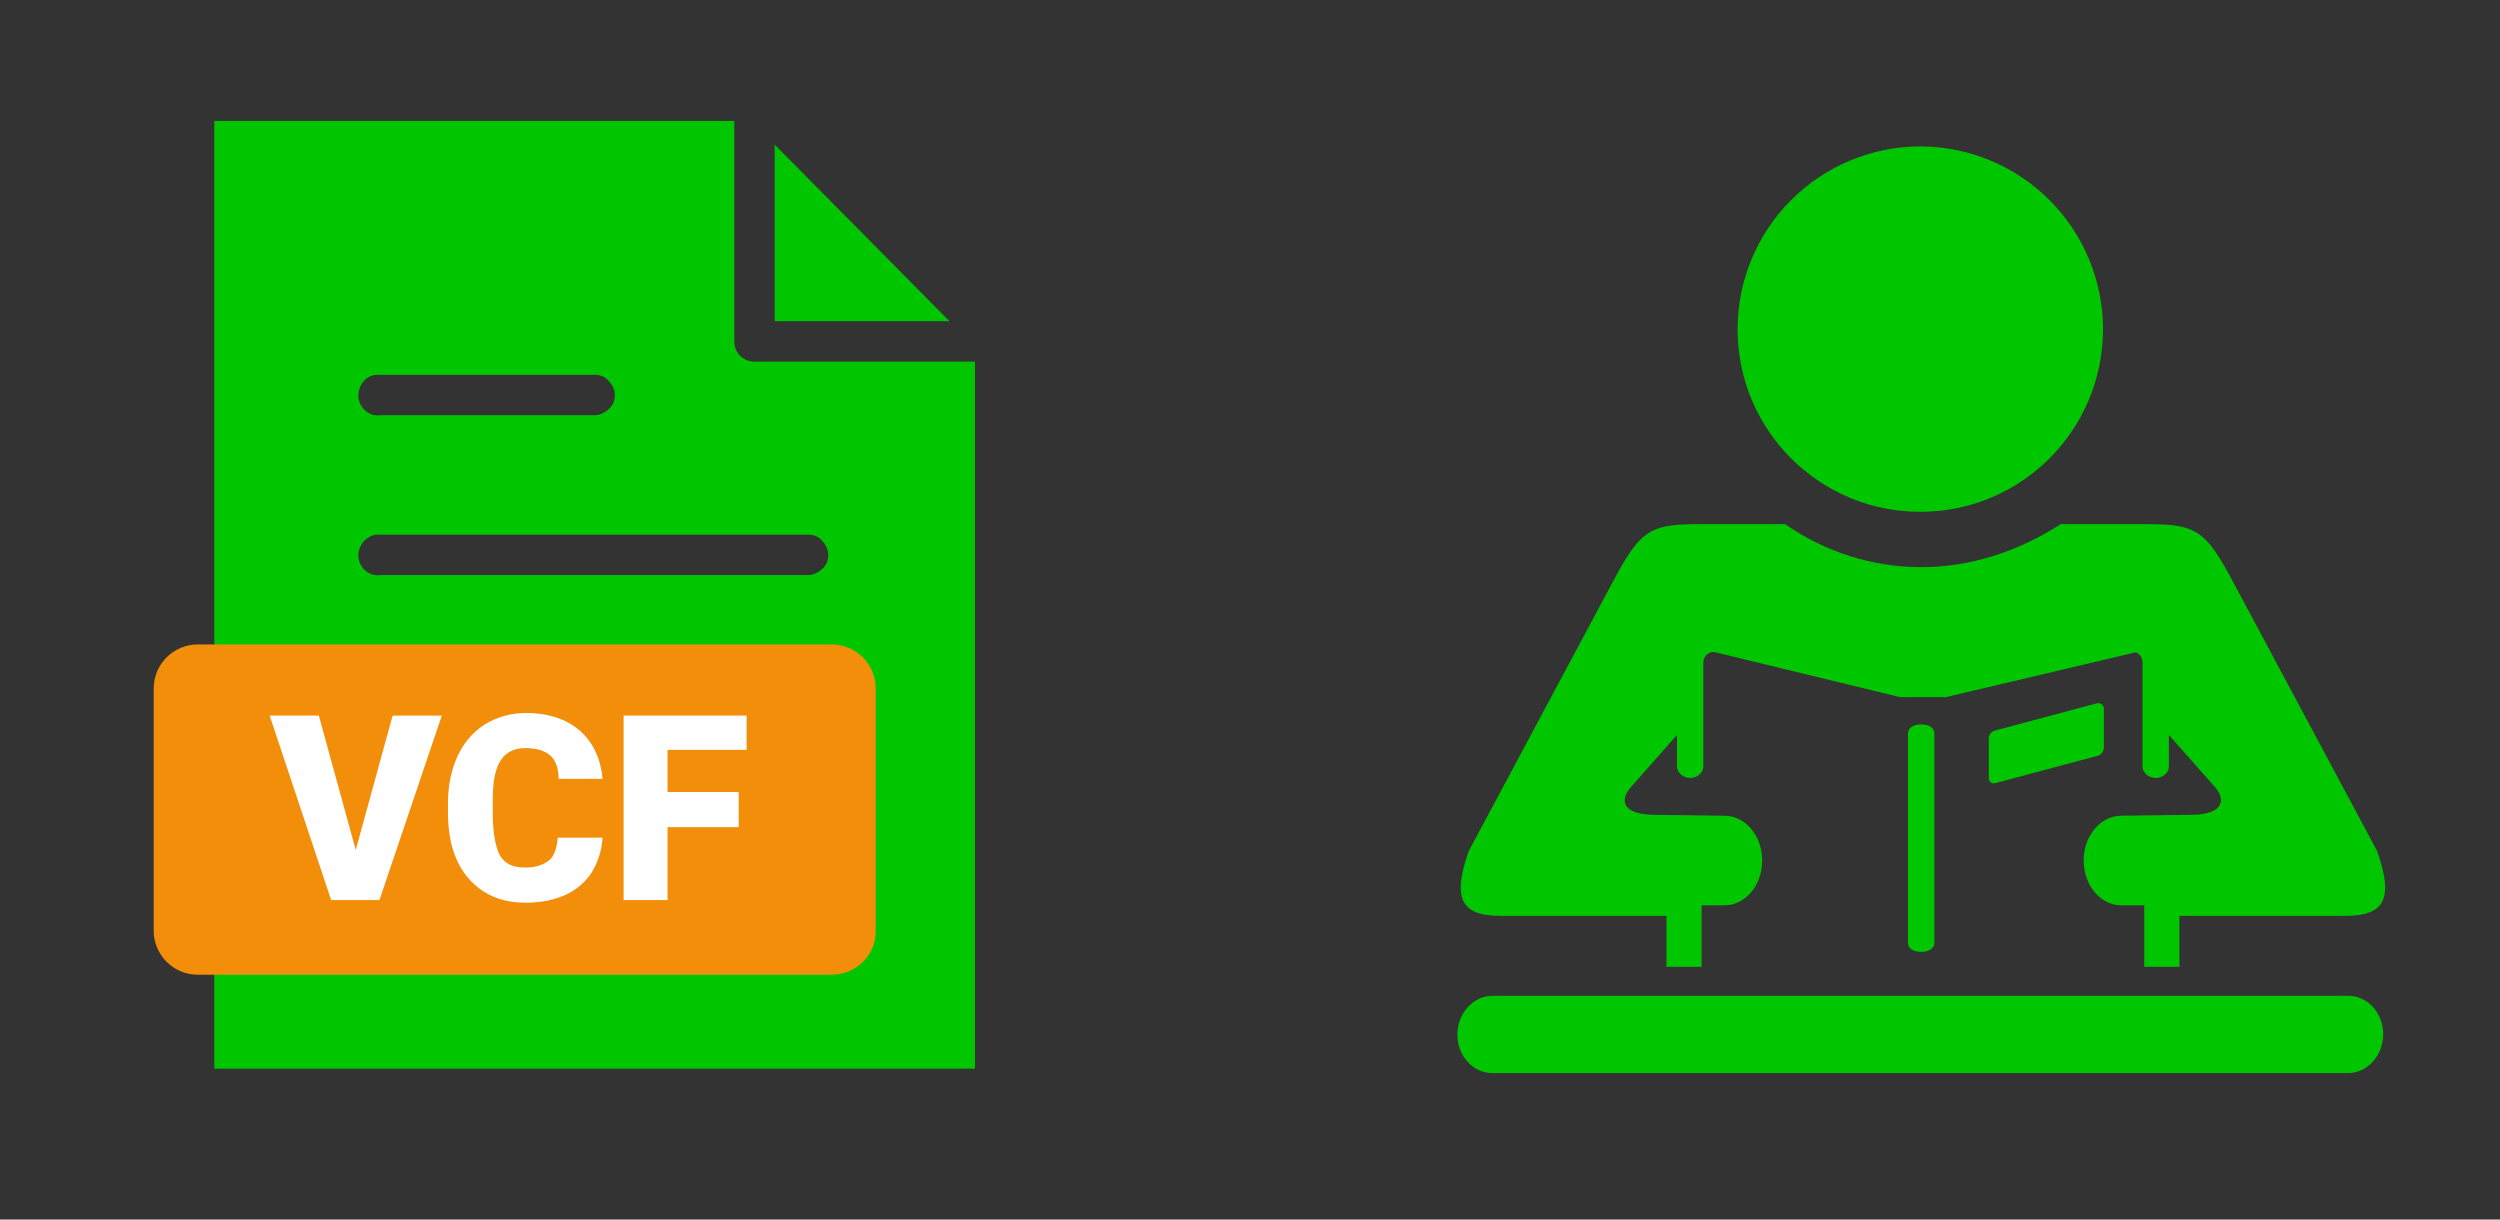
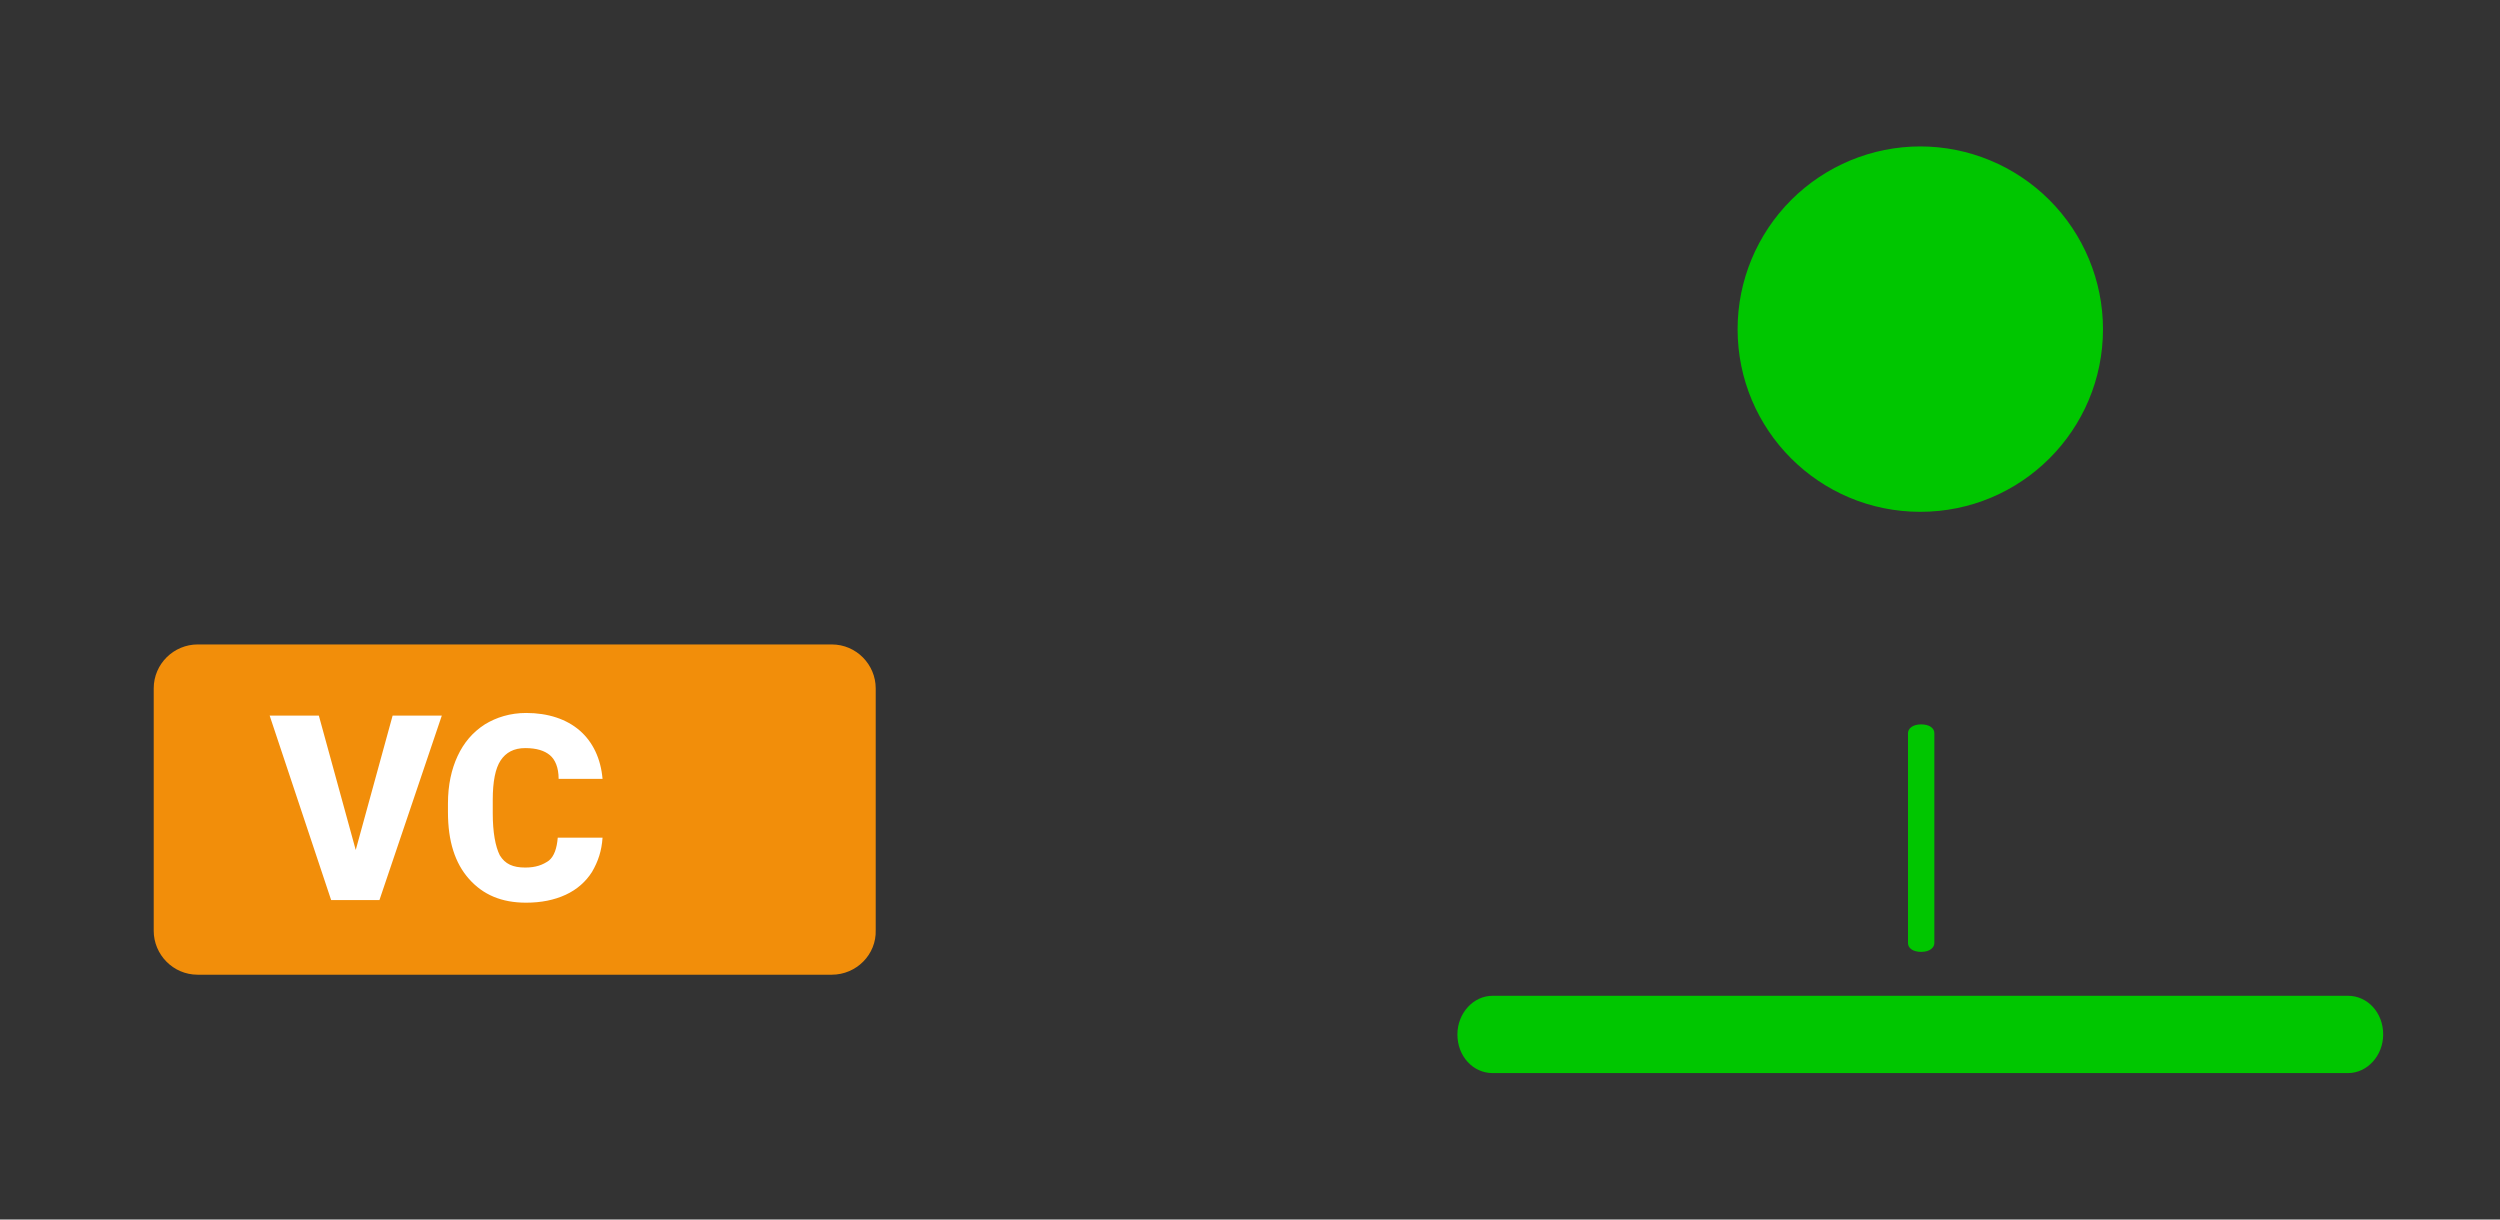
<svg xmlns="http://www.w3.org/2000/svg" width="1025" height="500" version="1.1">
  <rect width="100%" height="100%" fill="#333333" stroke="none" />
  <svg x="0" y="0" width="475" height="500" viewBox="0, 0, 131.9, 125.7" xml:space="preserve" id="e6f81958-2d5b-412e-a3cb-33bdb9bdd74f" enable-background="new 0 0 131.9 125.7" version="1.1">
    <g>
-       <path d="M24.4 7.2 L24.4 115.1 L111 115.1 L111 34.6 L85.9 34.6 C84.6 34.6 83.6 33.6 83.6 32.3 L83.6 7.2 L24.4 7.2 z M88.2 9.9 L88.2 30 L108.1 30 L88.2 9.9 z M42.8 36.1 C42.9 36.1 42.9 36.1 42.8 36.1 C43.1 36.1 43.2 36.1 43.4 36.1 L67.7 36.1 C68.3 36.1 68.9 36.3 69.3 36.8 C69.7 37.2 70 37.8 70 38.4 C70 39 69.8 39.6 69.3 40 C68.9 40.4 68.3 40.7 67.7 40.7 L43.4 40.7 C42.1 40.9 41 40 40.8 38.7 C40.7 37.4 41.6 36.2 42.8 36.1 L42.8 36.1 z M42.8 54.3 C42.9 54.3 42.9 54.3 42.8 54.3 C43.1 54.3 43.2 54.3 43.4 54.3 L92 54.3 C92.6 54.3 93.2 54.5 93.6 55 C94 55.4 94.3 56 94.3 56.6 C94.3 57.2 94.1 57.8 93.6 58.2 C93.2 58.6 92.6 58.9 92 58.9 L43.4 58.9 C42.1 59.1 41 58.2 40.8 56.9 C40.7 55.6 41.6 54.5 42.8 54.3 L42.8 54.3 z M42.8 72.5 C42.9 72.5 42.9 72.5 42.8 72.5 C43.1 72.5 43.2 72.5 43.4 72.5 L92 72.5 C92.6 72.5 93.2 72.7 93.6 73.2 C94 73.6 94.3 74.2 94.3 74.8 C94.3 75.4 94.1 76 93.6 76.4 C93.2 76.8 92.6 77.1 92 77.1 L43.4 77.1 C42.1 77.3 41 76.4 40.8 75.1 C40.7 73.9 41.6 72.7 42.8 72.5 L42.8 72.5 z M42.8 90.8 L42.8 90.8 C43.1 90.8 43.2 90.8 43.4 90.8 L92 90.8 C92.6 90.8 93.2 91 93.6 91.5 C94 91.9 94.3 92.5 94.3 93.1 C94.3 93.7 94.1 94.3 93.6 94.7 C93.2 95.1 92.6 95.4 92 95.4 L43.4 95.4 C42.1 95.6 41 94.7 40.8 93.4 C40.7 92.1 41.6 90.9 42.8 90.8 L42.8 90.8 z" style="fill:#00C600;" />
-     </g>
+       </g>
    <path d="M94.7 104.4 L22.5 104.4 C19.7 104.4 17.5 102.1 17.5 99.4 L17.5 71.8 C17.5 69 19.8 66.8 22.5 66.8 L94.7 66.8 C97.5 66.8 99.7 69.1 99.7 71.8 L99.7 99.3 C99.8 102.1 97.5 104.4 94.7 104.4 z" style="fill:#F28E0A;" />
    <g>
      <path d="M40.5 90.2 L44.7 74.9 L50.3 74.9 L43.2 95.9 L37.7 95.9 L30.7 74.9 L36.3 74.9 L40.5 90.2 z" style="fill:white;" />
      <path d="M68.6 88.8 C68.5 90.3 68.1 91.5 67.4 92.7 C66.7 93.8 65.7 94.7 64.4 95.3 C63.1 95.9 61.6 96.2 59.9 96.2 C57.1 96.2 55 95.3 53.4 93.5 C51.8 91.7 51 89.2 51 85.9 L51 84.9 C51 82.8 51.4 81 52.1 79.5 C52.8 78 53.8 76.8 55.2 75.9 C56.5 75.1 58.1 74.6 59.9 74.6 C62.4 74.6 64.5 75.3 66 76.6 C67.5 77.9 68.4 79.8 68.6 82.1 L63.6 82.1 C63.6 80.8 63.2 79.9 62.6 79.4 C62 78.9 61.1 78.6 59.8 78.6 C58.5 78.6 57.6 79.1 57 80 C56.4 80.9 56.1 82.4 56.1 84.5 L56.1 86 C56.1 88.2 56.4 89.8 56.9 90.8 C57.5 91.8 58.4 92.2 59.8 92.2 C61 92.2 61.8 91.9 62.5 91.4 C63.1 90.9 63.4 90 63.5 88.8 L68.6 88.8 z" style="fill:white;" />
-       <path d="M84.2 87.6 L76 87.6 L76 95.9 L71 95.9 L71 74.9 L85 74.9 L85 78.8 L76 78.8 L76 83.6 L84.1 83.6 L84.1 87.6 z" style="fill:white;" />
    </g>
  </svg>
  <svg x="550" y="0" width="475" height="500" viewBox="0, 0, 131.9, 125.7" xml:space="preserve" id="e6f81958-2d5b-412e-a3cb-33bdb9bdd74f#1" enable-background="new 0 0 131.9 125.7" version="1.1">
    <g>
-       <path d="M43.4 53.1 C35.7 53.1 34.6 52.8 31.2 59.1 L14.5 90.3 C12.4 96.2 14 97.7 18.2 97.7 L37 97.7 L37 103.5 L41 103.5 L41 96.5 L43.6 96.5 C46 96.5 47.9 94.2 47.9 91.4 C47.9 88.6 46 86.3 43.6 86.3 L35.8 86.2 C31.7 86.2 31.8 84.4 32.9 83.1 L38.2 77.1 L38.2 80.7 C38.2 81.4 38.9 82 39.7 82 C40.5 82 41.2 81.4 41.2 80.7 L41.2 68.8 C41.2 68.2 41.8 67.5 42.6 67.7 L63.6 72.8 L68.8 72.8 L90.4 67.7 C90.9 67.8 91.2 68.4 91.2 68.8 L91.2 80.7 C91.2 81.4 91.9 82 92.7 82 C93.5 82 94.2 81.4 94.2 80.7 L94.2 77.1 L99.5 83.1 C100.6 84.4 100.6 86.2 96.6 86.2 L88.8 86.3 C86.4 86.3 84.5 88.6 84.5 91.4 C84.5 94.2 86.4 96.5 88.8 96.5 L91.4 96.5 L91.4 103.5 L95.4 103.5 L95.4 97.7 L114.2 97.7 C118.4 97.7 120 96.2 117.9 90.3 L101.2 59.1 C97.8 52.8 96.7 53.1 89 53.1 L81.9 53.1 C76.9 56.3 71.5 58 66 58 C60.5 58 55.1 56.3 50.5 53.1 L43.4 53.1 z" clip-rule="evenodd" fill-rule="evenodd" style="fill:#00C600;" />
      <path d="M86.7 30.9 C86.7 42.4 77.4 51.7 65.9 51.7 C54.4 51.7 45.1 42.4 45.1 30.9 C45.1 25.4 47.3 20.1 51.2 16.2 C55.1 12.3 60.4 10.1 65.9 10.1 C71.4 10.1 76.7 12.3 80.6 16.2 C84.5 20.1 86.7 25.4 86.7 30.9 z" clip-rule="evenodd" fill-rule="evenodd" style="fill:#00C600;" />
      <path d="M66 75.9 C66.9 75.9 67.5 76.3 67.5 76.9 L67.5 100.8 C67.5 101.3 67 101.8 66 101.8 C65.1 101.8 64.5 101.4 64.5 100.8 L64.5 76.9 C64.5 76.4 65 75.9 66 75.9 z" clip-rule="evenodd" fill-rule="evenodd" style="fill:#00C600;" />
-       <path d="M74.4 76.6 L86 73.5 C86.4 73.4 86.8 73.7 86.8 74.1 L86.8 78.5 C86.8 79 86.5 79.4 86 79.5 L74.4 82.6 C74 82.7 73.7 82.4 73.7 82 L73.7 77.6 C73.6 77.2 74 76.7 74.4 76.6 z" clip-rule="evenodd" fill-rule="evenodd" style="fill:#00C600;" />
      <path d="M17.2 106.8 L114.6 106.8 C116.8 106.8 118.6 108.7 118.6 111.2 C118.6 113.6 116.8 115.6 114.6 115.6 L17.2 115.6 C15 115.6 13.2 113.7 13.2 111.2 C13.2 108.8 15 106.8 17.2 106.8 z" clip-rule="evenodd" fill-rule="evenodd" style="fill:#00C600;" />
    </g>
  </svg>
</svg>